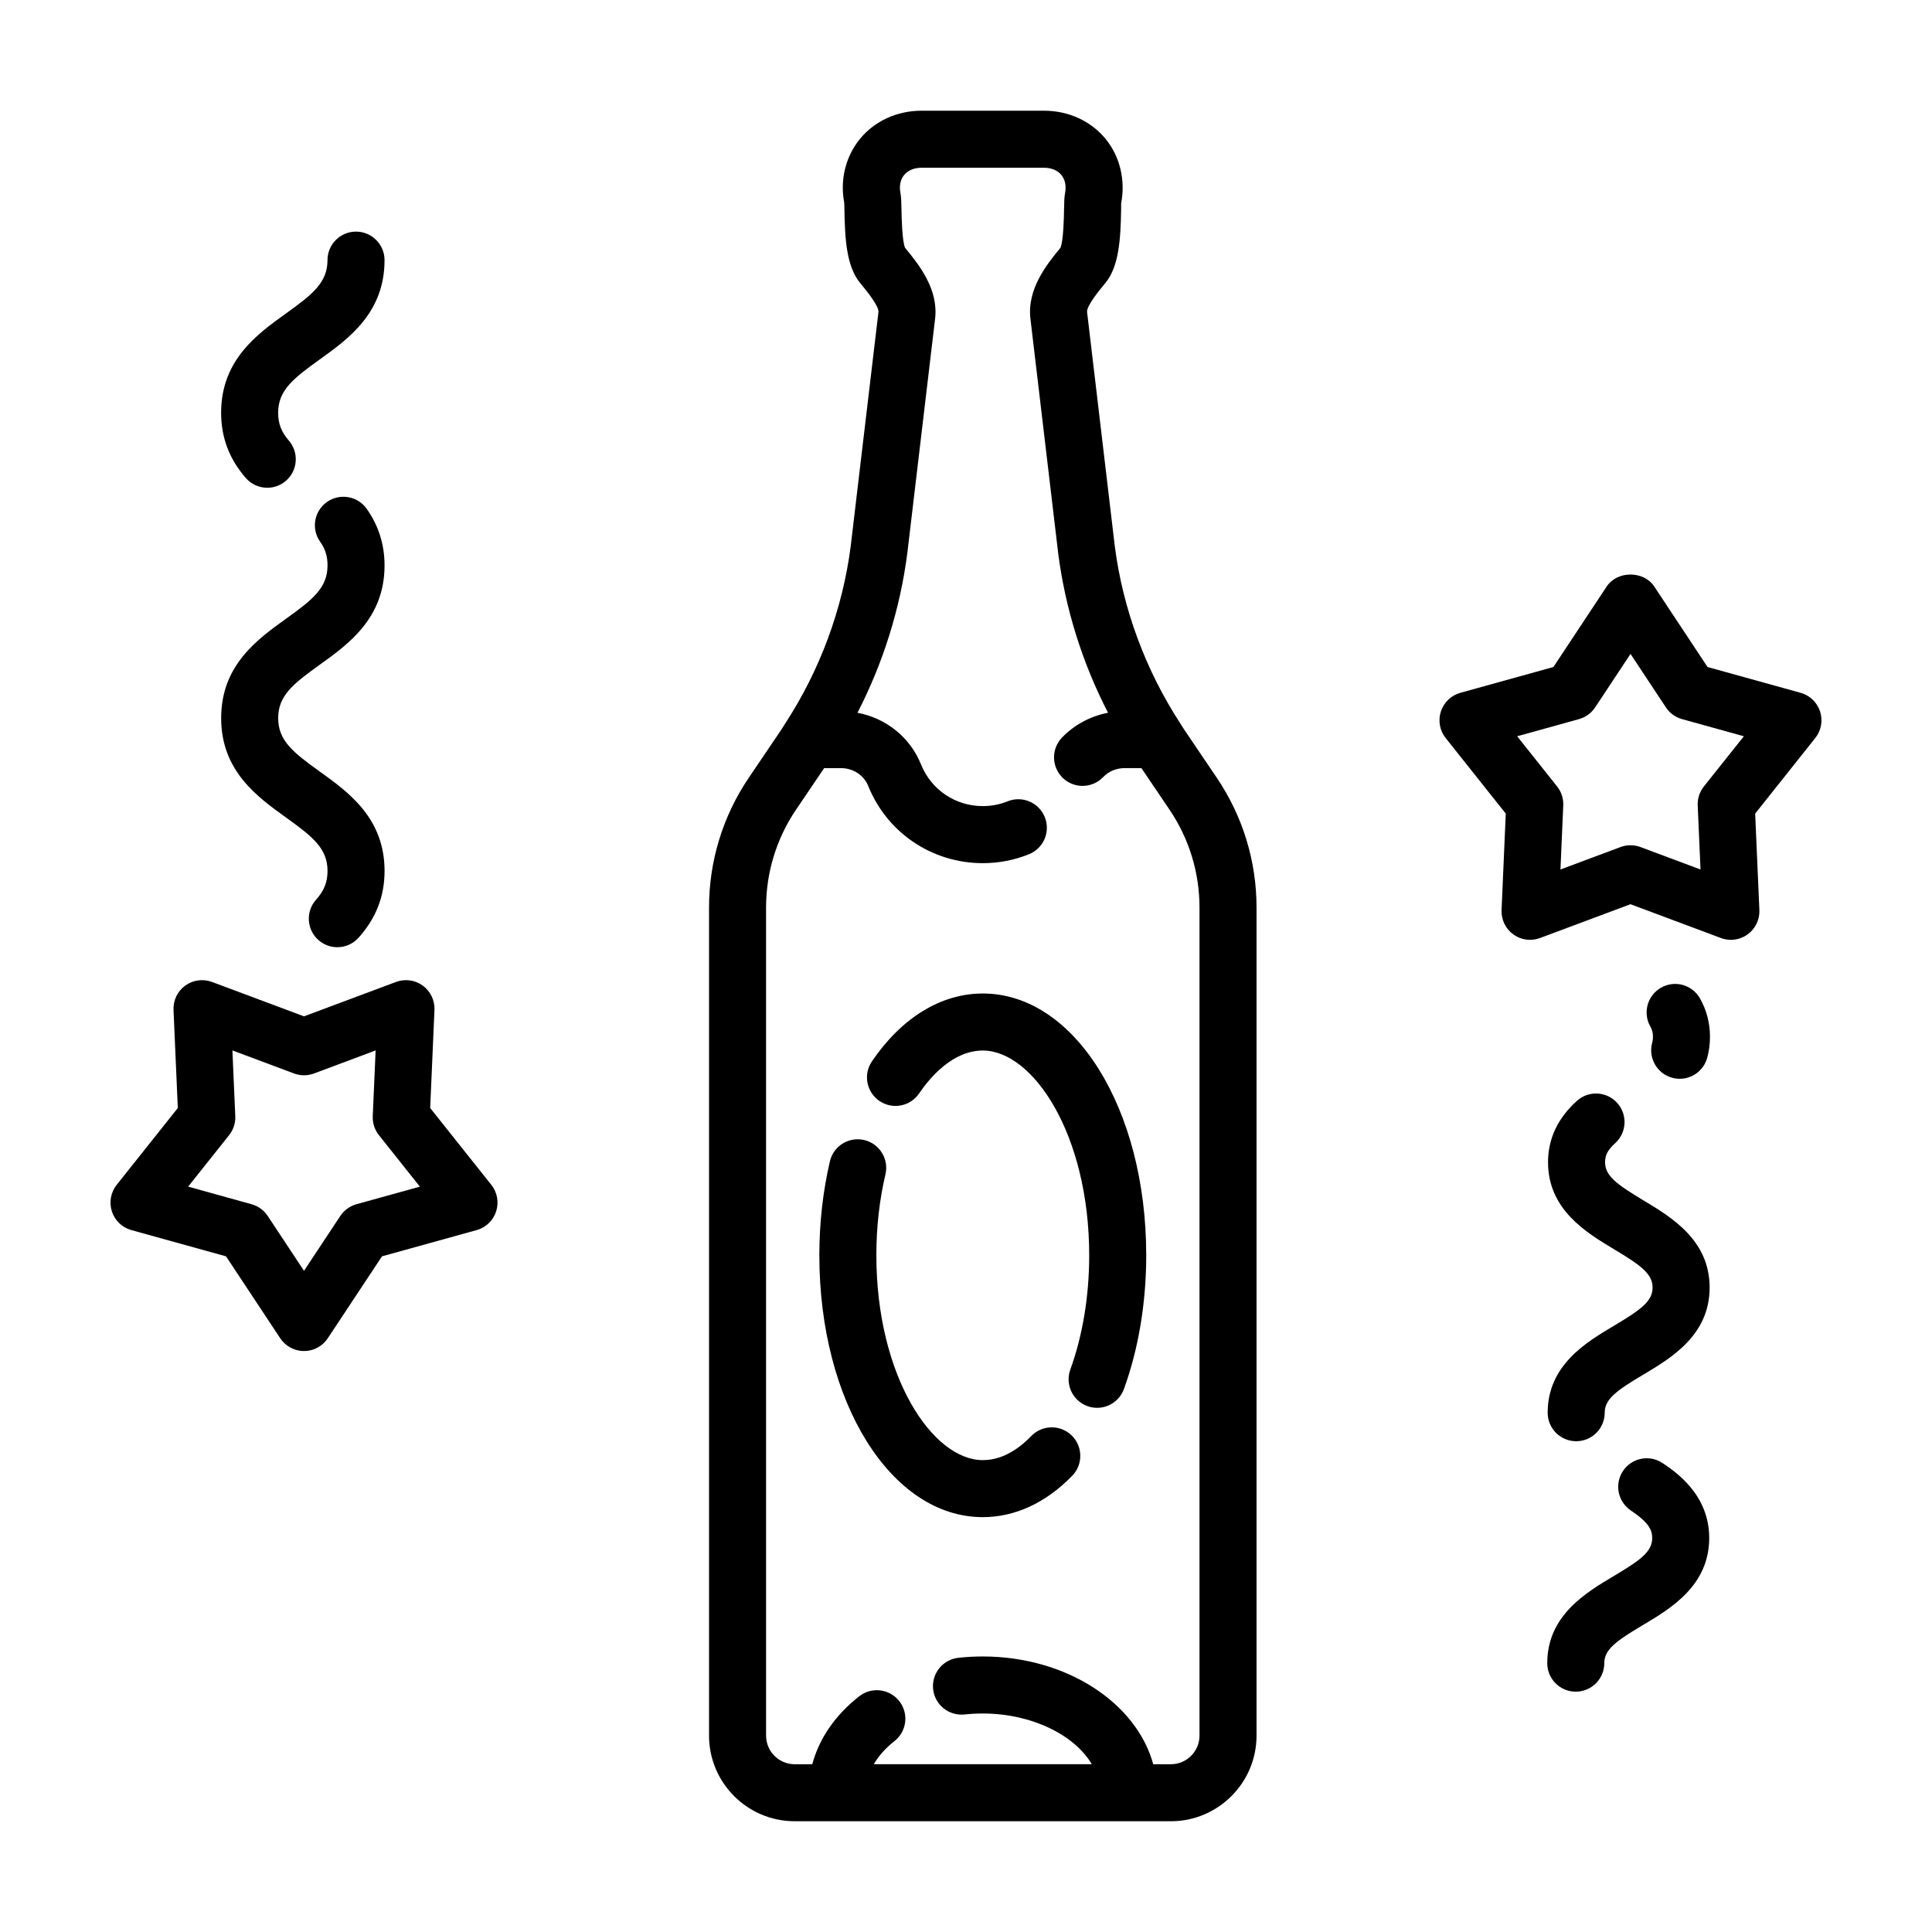
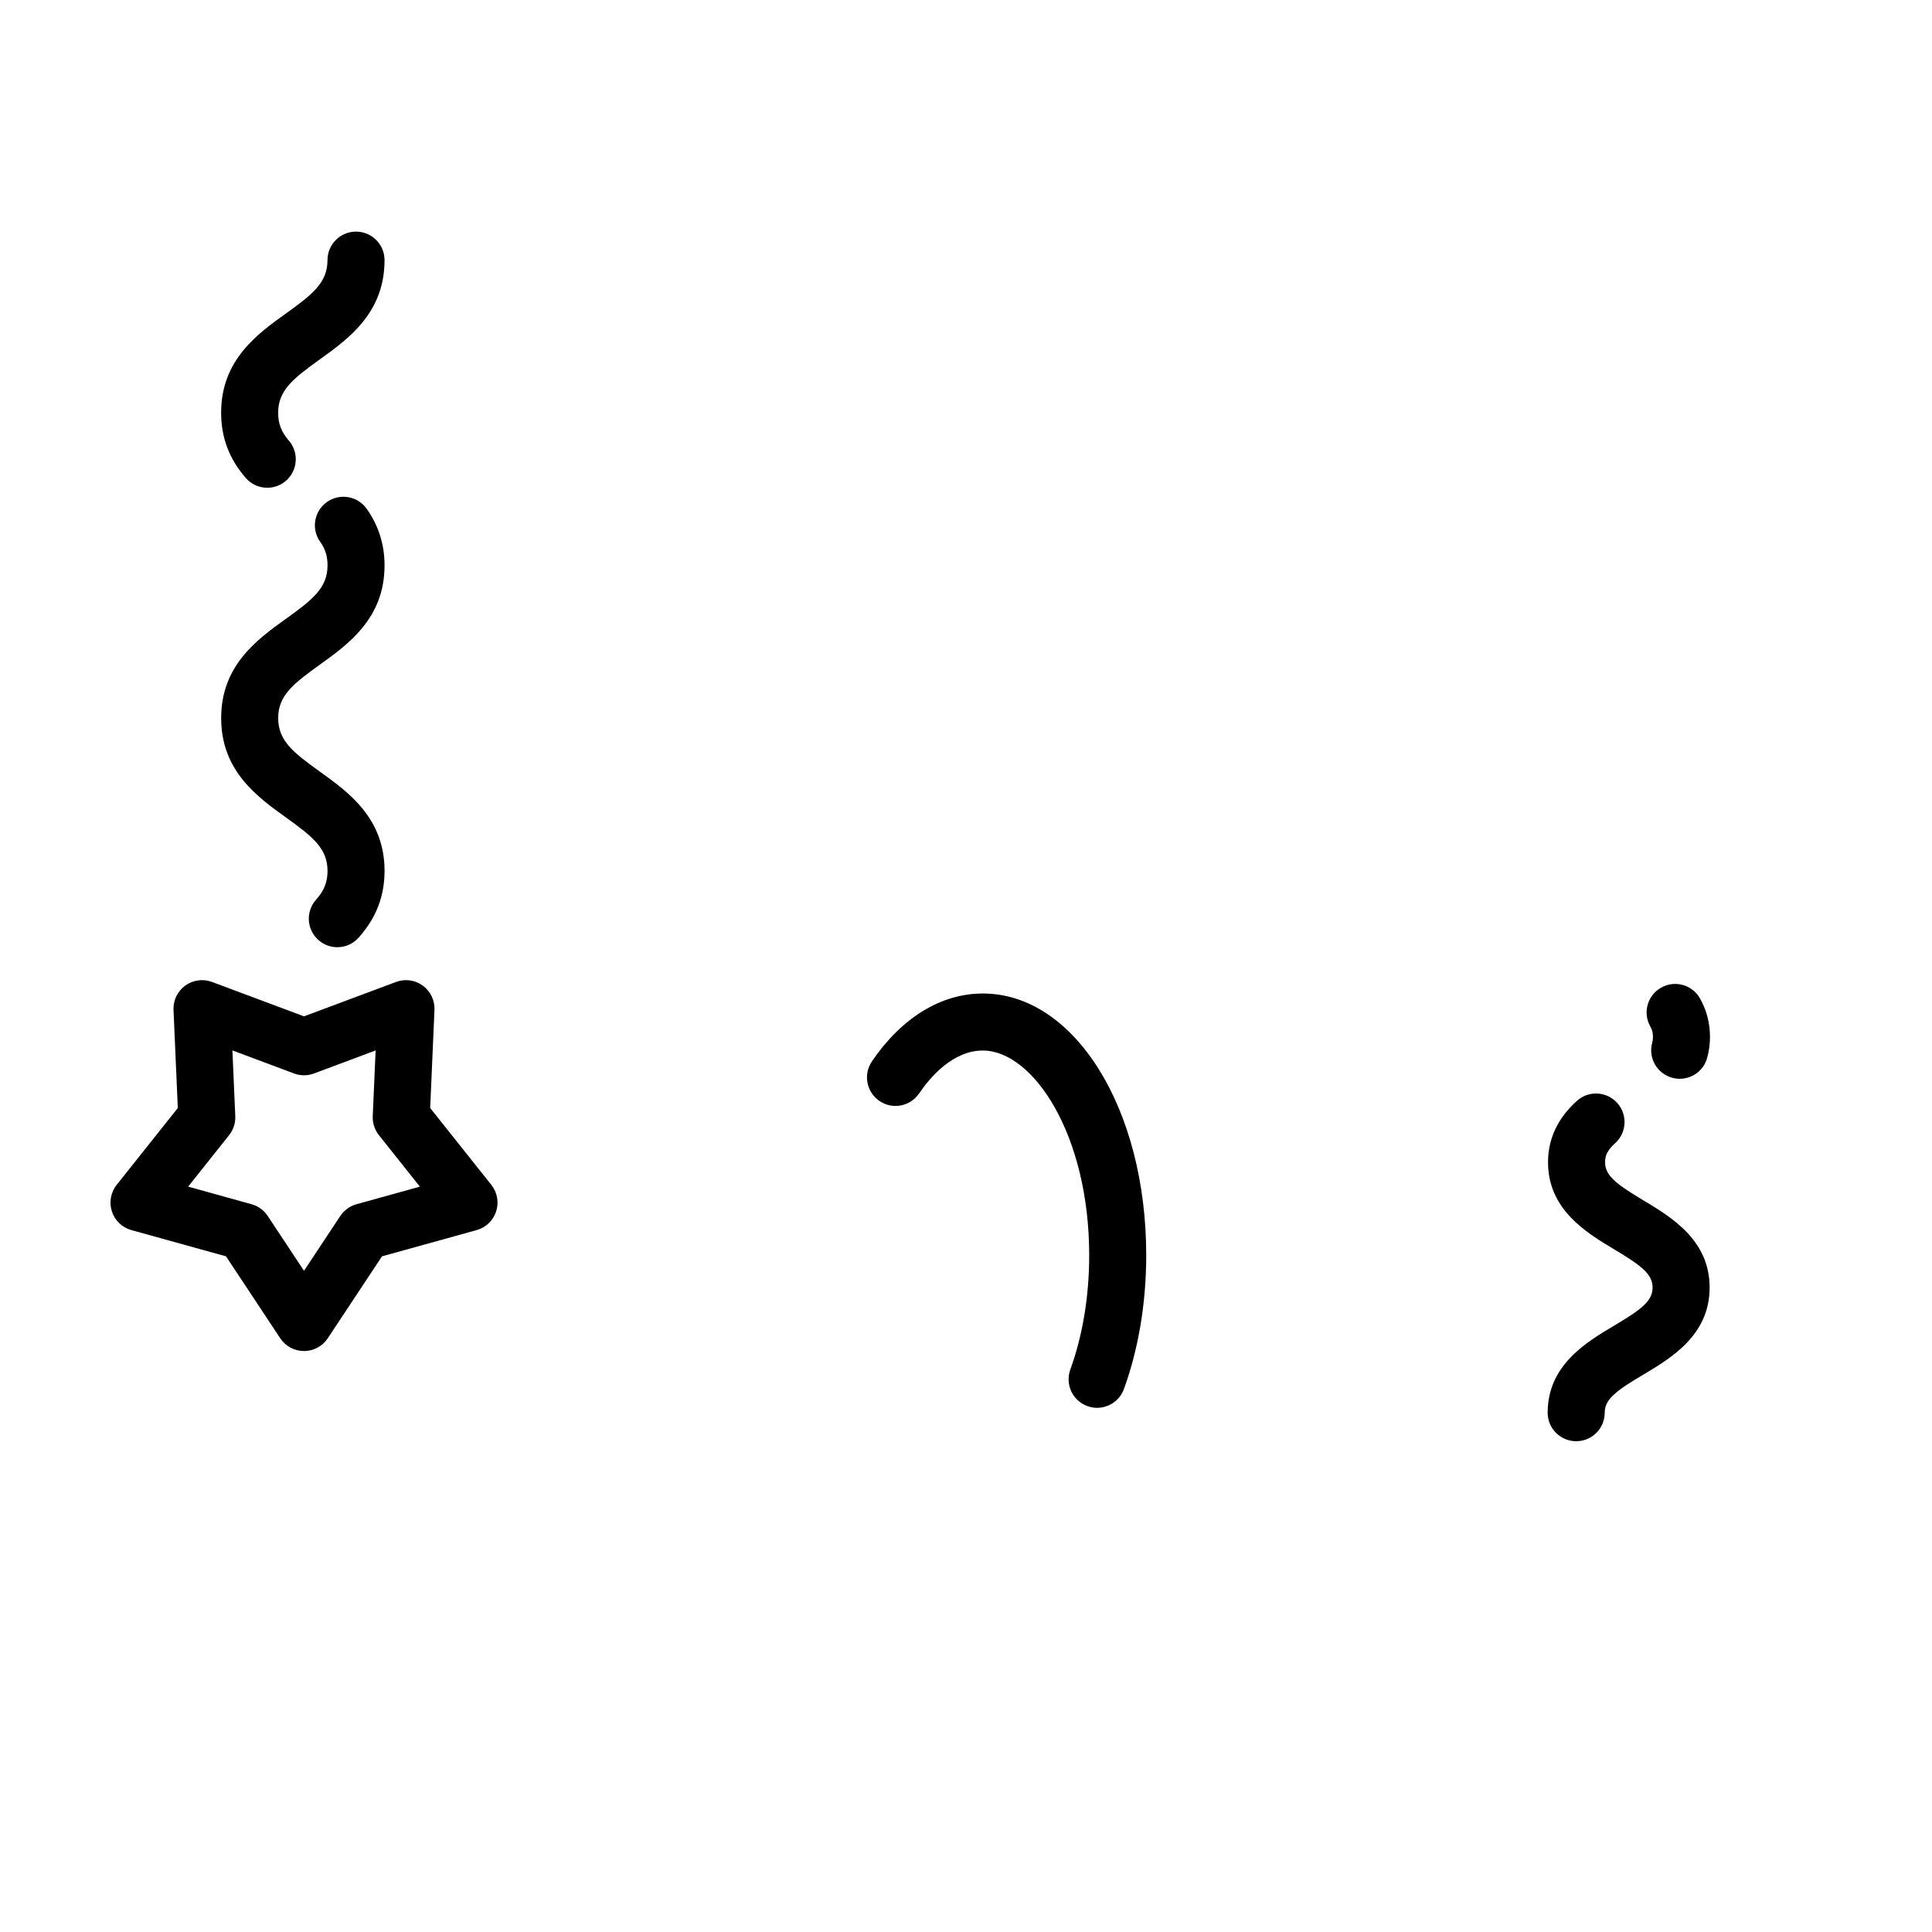
<svg xmlns="http://www.w3.org/2000/svg" fill="#000000" width="800px" height="800px" version="1.1" viewBox="144 144 512 512">
  <g>
-     <path d="m352.12 335.69c-0.066 0.09-0.121 0.191-0.18 0.289-0.297 0.453-0.57 0.922-0.871 1.371l-8.609 12.723c-6.906 10.207-10.559 22.117-10.559 34.449v219.43c0 12.516 10.184 22.695 22.695 22.695h99.703c12.516 0 22.695-10.184 22.695-22.695v-219.44c0-12.324-3.652-24.238-10.566-34.445l-8.605-12.723c-0.301-0.449-0.574-0.918-0.867-1.371-0.059-0.098-0.121-0.195-0.188-0.293-9.168-14.082-15.168-30.234-17.32-46.809l-7.359-62.176c-0.188-1.613 3.336-5.875 4.836-7.688 3.617-4.367 4.039-11.582 4.176-19.215 0.02-0.953 0.02-1.734 0.012-1.848 1.195-6.277-0.332-12.555-4.191-17.219-3.883-4.695-9.809-7.387-16.262-7.387h-32.434c-6.445 0-12.375 2.695-16.258 7.387-3.863 4.672-5.391 10.941-4.254 16.871 0.047 0.48 0.051 1.258 0.07 2.223 0.137 7.629 0.562 14.832 4.172 19.191 1.508 1.82 5.027 6.082 4.84 7.691l-7.356 62.09c-2.152 16.664-8.156 32.82-17.32 46.891zm31.719-126.03c-0.785-1.965-0.902-8.07-0.941-10.113-0.039-2.055-0.059-3.293-0.277-4.422-0.352-1.863-0.004-3.551 0.988-4.758 1.023-1.23 2.656-1.91 4.613-1.91h32.434c1.961 0 3.598 0.676 4.613 1.91 0.992 1.199 1.344 2.891 0.988 4.769-0.211 1.117-0.238 2.352-0.273 4.387-0.039 2.047-0.145 8.16-0.941 10.133-3.641 4.41-8.906 10.953-7.969 18.828l7.371 62.254c1.898 14.664 6.41 29 13.195 42.152-4.629 0.891-8.934 3.168-12.211 6.59-2.887 3.012-2.785 7.793 0.227 10.688 1.465 1.406 3.352 2.102 5.231 2.102 1.988 0 3.969-0.781 5.457-2.328 1.445-1.512 3.496-2.379 5.621-2.379h4.523l7.426 10.977c5.211 7.699 7.965 16.68 7.965 25.977v219.44c0 4.18-3.402 7.582-7.582 7.582h-4.68c-4.457-16.293-23.008-28.555-45.172-28.555-2.16 0-4.332 0.117-6.457 0.348-4.144 0.449-7.148 4.176-6.699 8.324 0.449 4.144 4.168 7.129 8.324 6.699 1.578-0.172 3.195-0.258 4.836-0.258 12.934 0 24.293 5.668 28.898 13.441h-57.785c1.289-2.191 3.102-4.266 5.457-6.106 3.289-2.57 3.879-7.316 1.309-10.605-2.57-3.289-7.332-3.879-10.605-1.305-6.383 4.984-10.641 11.215-12.461 18.02h-4.66c-4.18 0-7.582-3.402-7.582-7.582l-0.004-219.44c0-9.301 2.754-18.285 7.961-25.977l7.43-10.977h4.516c3.148 0 6.019 1.883 7.148 4.684 5.008 12.449 16.934 20.496 30.375 20.496 4.231 0 8.348-0.797 12.246-2.367 3.875-1.562 5.75-5.961 4.188-9.836-1.566-3.875-5.965-5.754-9.836-4.188-2.09 0.84-4.309 1.27-6.602 1.27-7.246 0-13.66-4.328-16.355-11.027-2.918-7.246-9.297-12.289-16.848-13.707 6.781-13.156 11.297-27.508 13.203-42.246l7.367-62.176c0.938-7.856-4.324-14.402-7.969-18.809z" />
    <path d="m375.07 425.27c-2.348 3.449-1.457 8.152 1.996 10.5 3.457 2.352 8.148 1.461 10.504-1.996 2.887-4.246 8.926-11.371 16.879-11.371 13.336 0 28.199 22.289 28.199 54.27 0 10.801-1.734 21.27-5.004 30.273-1.422 3.926 0.598 8.258 4.523 9.684 0.852 0.312 1.723 0.457 2.578 0.457 3.09 0 5.984-1.91 7.106-4.977 3.871-10.641 5.91-22.898 5.91-35.438 0-38.91-19.023-69.383-43.312-69.383-11.055 0.004-21.484 6.387-29.379 17.98z" />
-     <path d="m417.3 524.56c-4.106 4.238-8.434 6.387-12.855 6.387-13.336 0-28.199-22.289-28.199-54.27 0-7.441 0.805-14.664 2.41-21.473 0.945-4.066-1.578-8.133-5.637-9.082-4.082-0.945-8.133 1.57-9.082 5.633-1.855 7.941-2.801 16.324-2.801 24.922 0 38.91 19.023 69.383 43.312 69.383 8.543 0 16.742-3.793 23.711-10.977 2.902-2.996 2.832-7.777-0.168-10.688-3-2.902-7.781-2.832-10.691 0.164z" />
    <path d="m228.66 239.31c7.684-5.512 17.246-12.379 17.246-26.371 0-4.176-3.387-7.559-7.559-7.559-4.172 0-7.559 3.379-7.559 7.559 0 5.945-3.953 9.074-10.941 14.086-7.684 5.512-17.246 12.379-17.246 26.363 0 6.555 2.133 12.203 6.516 17.262 1.496 1.727 3.602 2.609 5.719 2.609 1.754 0 3.512-0.609 4.941-1.844 3.152-2.731 3.492-7.508 0.762-10.66-1.98-2.289-2.828-4.488-2.828-7.367 0.004-5.938 3.961-9.059 10.949-14.078z" />
    <path d="m219.85 360.69c6.992 5.023 10.949 8.152 10.949 14.113 0 2.969-0.906 5.25-3.031 7.617-2.785 3.109-2.523 7.883 0.586 10.672 1.441 1.289 3.246 1.93 5.039 1.93 2.074 0 4.141-0.848 5.633-2.516 4.637-5.176 6.887-10.965 6.887-17.703 0-14-9.559-20.867-17.242-26.383-6.992-5.023-10.949-8.152-10.949-14.113 0-5.949 3.953-9.078 10.941-14.09 7.684-5.516 17.246-12.379 17.246-26.375 0-5.527-1.594-10.578-4.734-15.008-2.418-3.41-7.133-4.195-10.539-1.793-3.406 2.414-4.207 7.133-1.789 10.535 1.355 1.906 1.953 3.836 1.953 6.266 0 5.949-3.953 9.078-10.941 14.09-7.684 5.516-17.246 12.379-17.246 26.375-0.004 13.992 9.559 20.863 17.238 26.383z" />
    <path d="m173.65 465.04c0.781 2.414 2.727 4.273 5.168 4.949l25.078 6.953 14.367 21.711c1.402 2.109 3.769 3.387 6.301 3.387 2.535 0 4.902-1.27 6.301-3.387l14.367-21.711 25.078-6.953c2.445-0.676 4.387-2.535 5.168-4.949 0.781-2.414 0.309-5.055-1.273-7.039l-16.203-20.367 1.137-26c0.105-2.535-1.059-4.953-3.109-6.445-2.047-1.492-4.707-1.848-7.09-0.961l-24.379 9.113-24.379-9.113c-2.383-0.887-5.043-0.523-7.09 0.961-2.051 1.492-3.219 3.91-3.109 6.445l1.137 26-16.203 20.367c-1.566 1.98-2.047 4.625-1.266 7.039zm31.066-20.211c1.137-1.426 1.719-3.215 1.637-5.031l-0.762-17.422 16.328 6.106c1.703 0.641 3.594 0.641 5.297 0l16.328-6.106-0.762 17.422c-0.082 1.82 0.504 3.606 1.637 5.031l10.852 13.645-16.797 4.656c-1.758 0.488-3.273 1.594-4.289 3.109l-9.621 14.539-9.621-14.539c-1.008-1.516-2.527-2.625-4.289-3.109l-16.797-4.66z" />
-     <path d="m561.58 592.31h0.012c4.168 0 7.551-3.375 7.559-7.547 0.004-3.633 3.117-5.863 10.211-10.09 7.422-4.418 17.574-10.469 17.598-23.055 0.02-11.574-8.969-17.613-12.352-19.879-3.445-2.324-8.156-1.41-10.484 2.062-2.328 3.465-1.406 8.16 2.062 10.488 4.719 3.168 5.668 5.148 5.664 7.309-0.004 3.633-3.117 5.863-10.219 10.09-7.418 4.418-17.574 10.469-17.594 23.055-0.012 4.176 3.363 7.562 7.543 7.566z" />
    <path d="m571.74 495.32c-7.422 4.418-17.574 10.469-17.594 23.051-0.004 4.176 3.371 7.562 7.547 7.566h0.012c4.168 0 7.551-3.375 7.559-7.547 0.004-3.633 3.113-5.863 10.211-10.09 7.418-4.418 17.574-10.469 17.594-23.055 0.02-12.59-10.117-18.676-17.523-23.121-7.082-4.254-10.188-6.5-10.184-10.133 0.004-1.582 0.457-3.043 2.656-5.023 3.102-2.793 3.356-7.566 0.562-10.672-2.785-3.098-7.57-3.367-10.672-0.562-5.074 4.559-7.652 10.02-7.664 16.227-0.02 12.59 10.117 18.676 17.523 23.121 7.082 4.254 10.188 6.5 10.184 10.137-0.004 3.641-3.113 5.875-10.211 10.102z" />
    <path d="m587.11 429.61c0.68 0.191 1.367 0.281 2.035 0.281 3.305 0 6.344-2.188 7.269-5.527 0.492-1.758 0.742-3.621 0.75-5.578 0-3.668-0.898-7.106-2.664-10.211-2.066-3.633-6.68-4.902-10.309-2.828-3.629 2.066-4.898 6.68-2.832 10.305 0.48 0.836 0.691 1.676 0.691 2.707 0 0.57-0.07 1.09-0.191 1.543-1.125 4.019 1.23 8.188 5.25 9.309z" />
-     <path d="m626.34 332.55c-0.781-2.414-2.727-4.273-5.168-4.949l-24.656-6.836-14.121-21.336c-2.805-4.231-9.801-4.231-12.605 0l-14.121 21.336-24.656 6.836c-2.445 0.676-4.387 2.535-5.168 4.949s-0.309 5.055 1.273 7.039l15.926 20.027-1.117 25.562c-0.105 2.535 1.059 4.953 3.109 6.445 2.051 1.492 4.715 1.859 7.09 0.961l23.965-8.957 23.965 8.957c0.863 0.324 1.758 0.48 2.644 0.48 1.578 0 3.133-0.492 4.445-1.445 2.051-1.492 3.219-3.91 3.109-6.445l-1.117-25.562 15.926-20.027c1.582-1.98 2.059-4.625 1.277-7.035zm-30.793 19.867c-1.137 1.426-1.719 3.215-1.637 5.031l0.742 16.977-15.914-5.949c-0.852-0.316-1.754-0.48-2.644-0.48s-1.793 0.16-2.644 0.48l-15.914 5.949 0.742-16.977c0.082-1.82-0.504-3.606-1.637-5.031l-10.578-13.301 16.375-4.539c1.758-0.488 3.273-1.594 4.289-3.113l9.375-14.172 9.375 14.172c1.008 1.523 2.527 2.625 4.289 3.113l16.375 4.539z" />
  </g>
</svg>